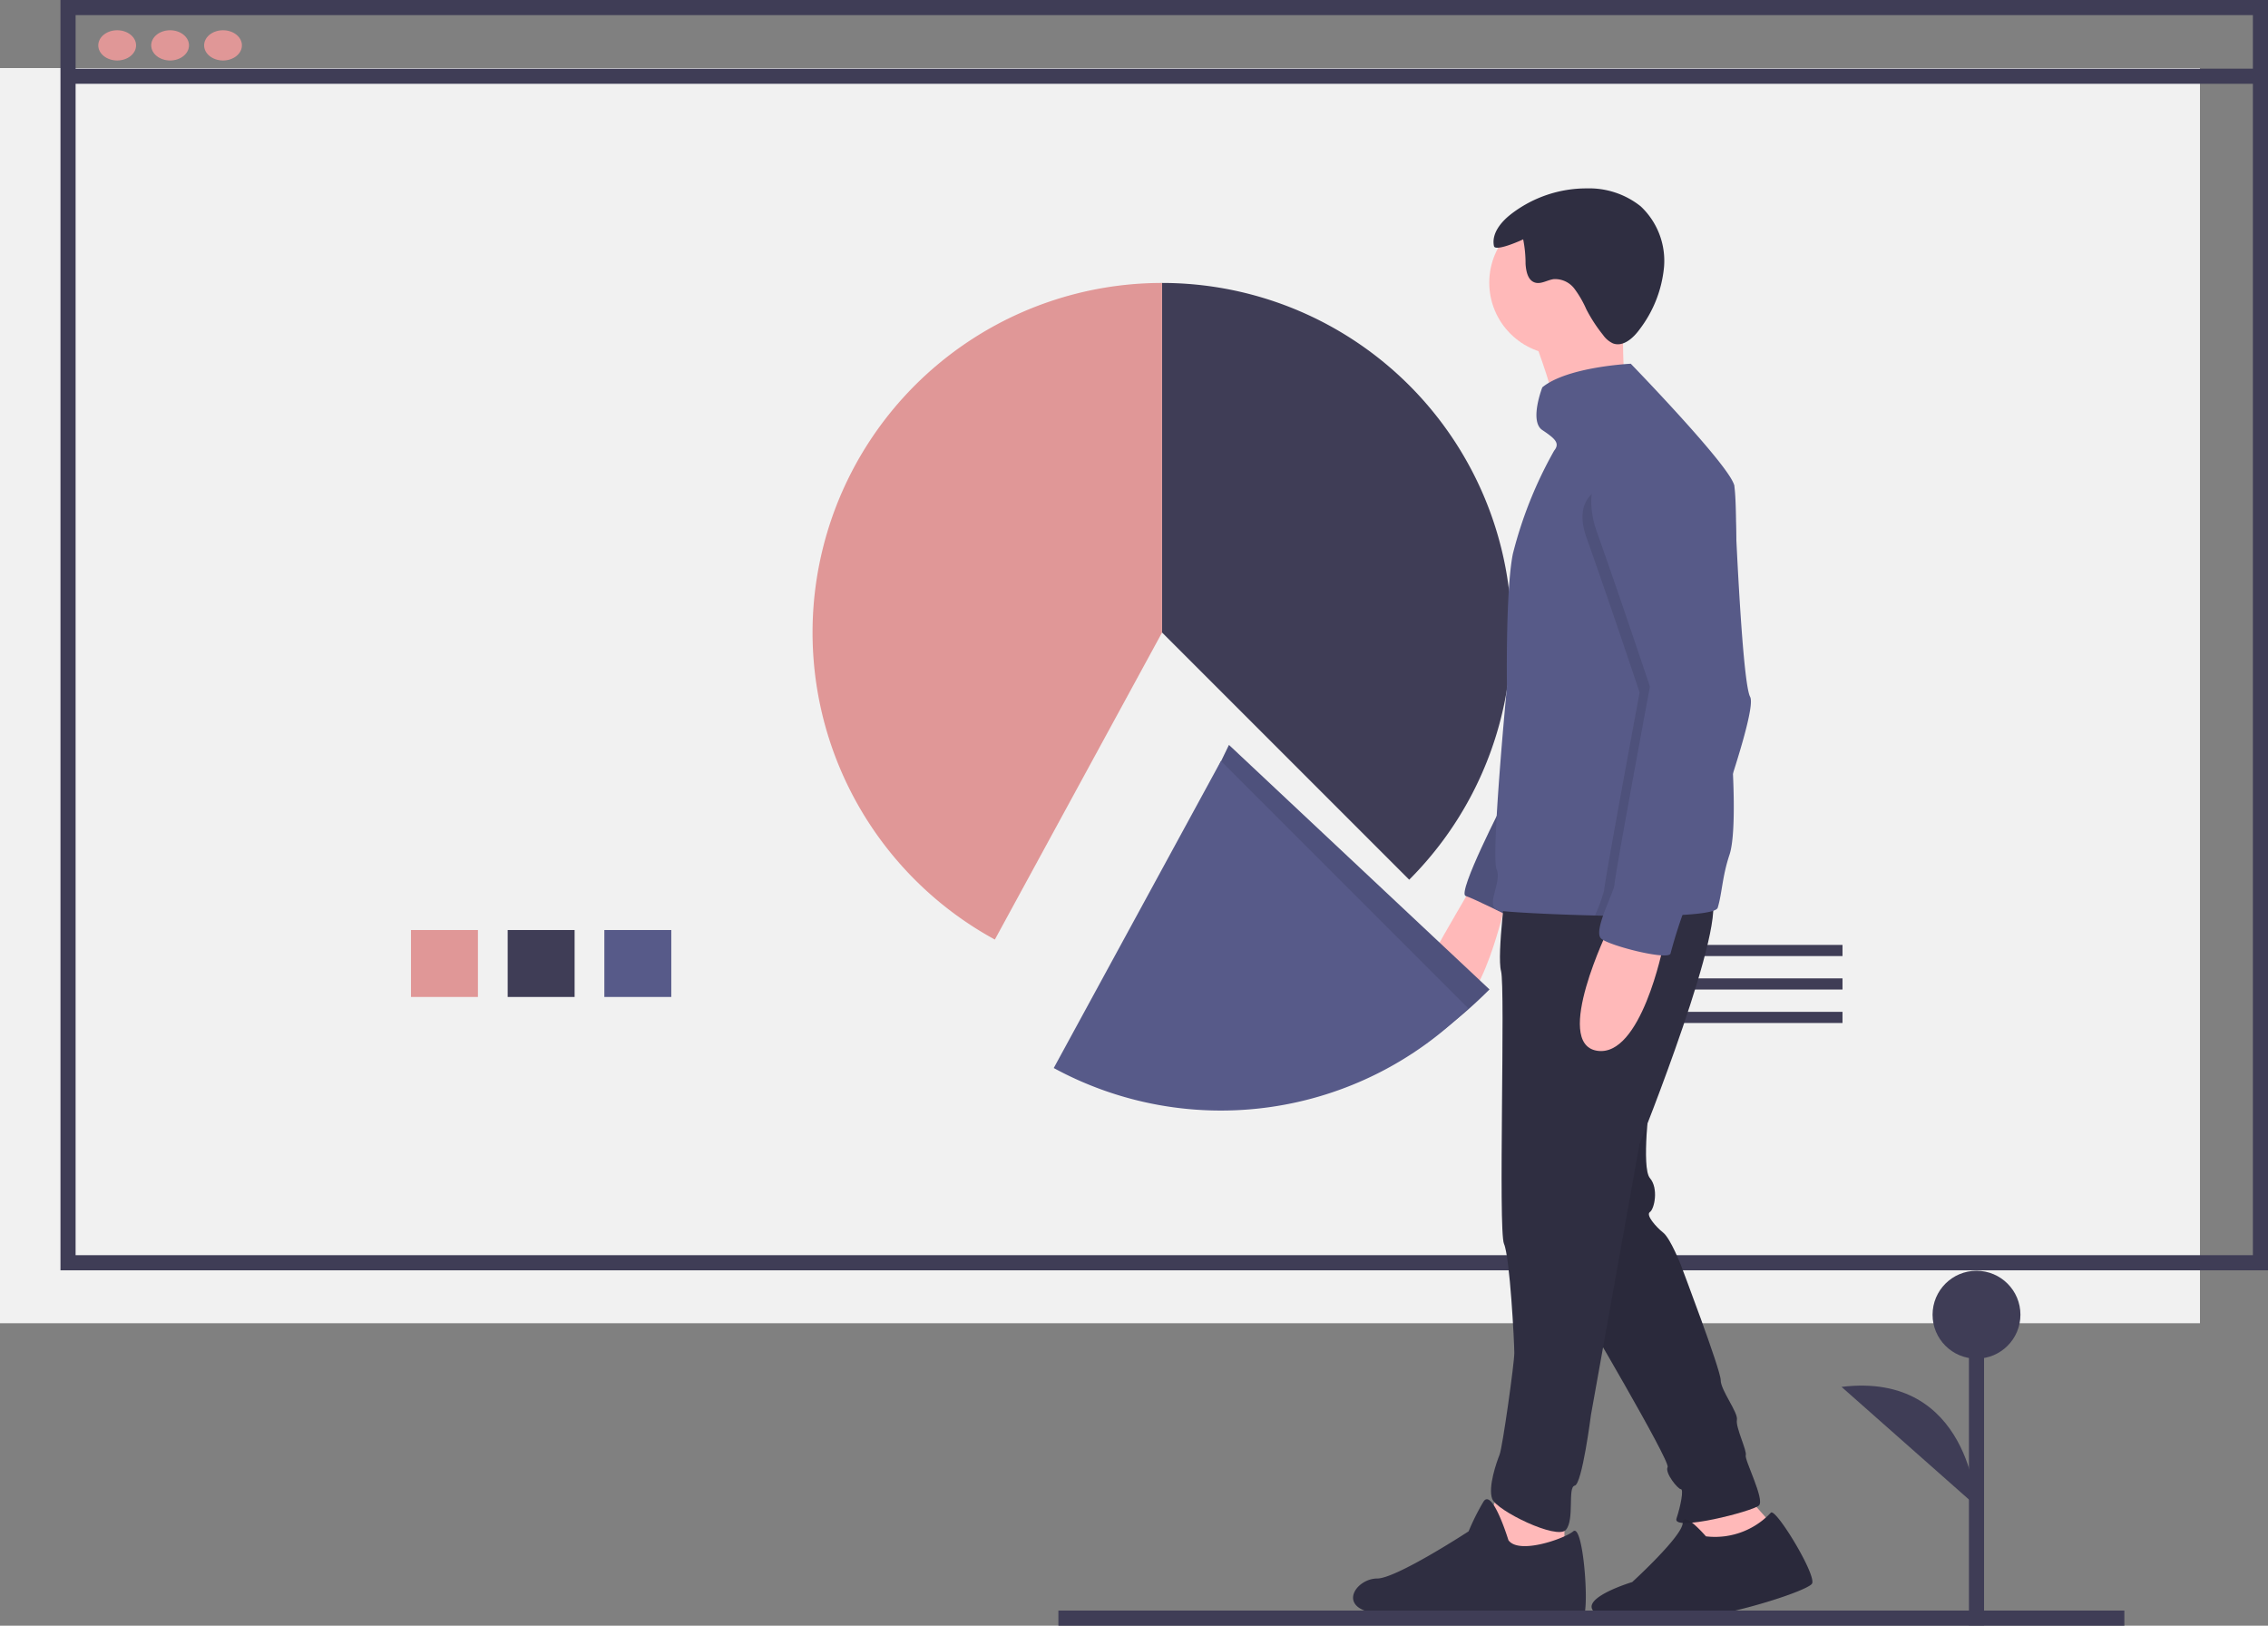
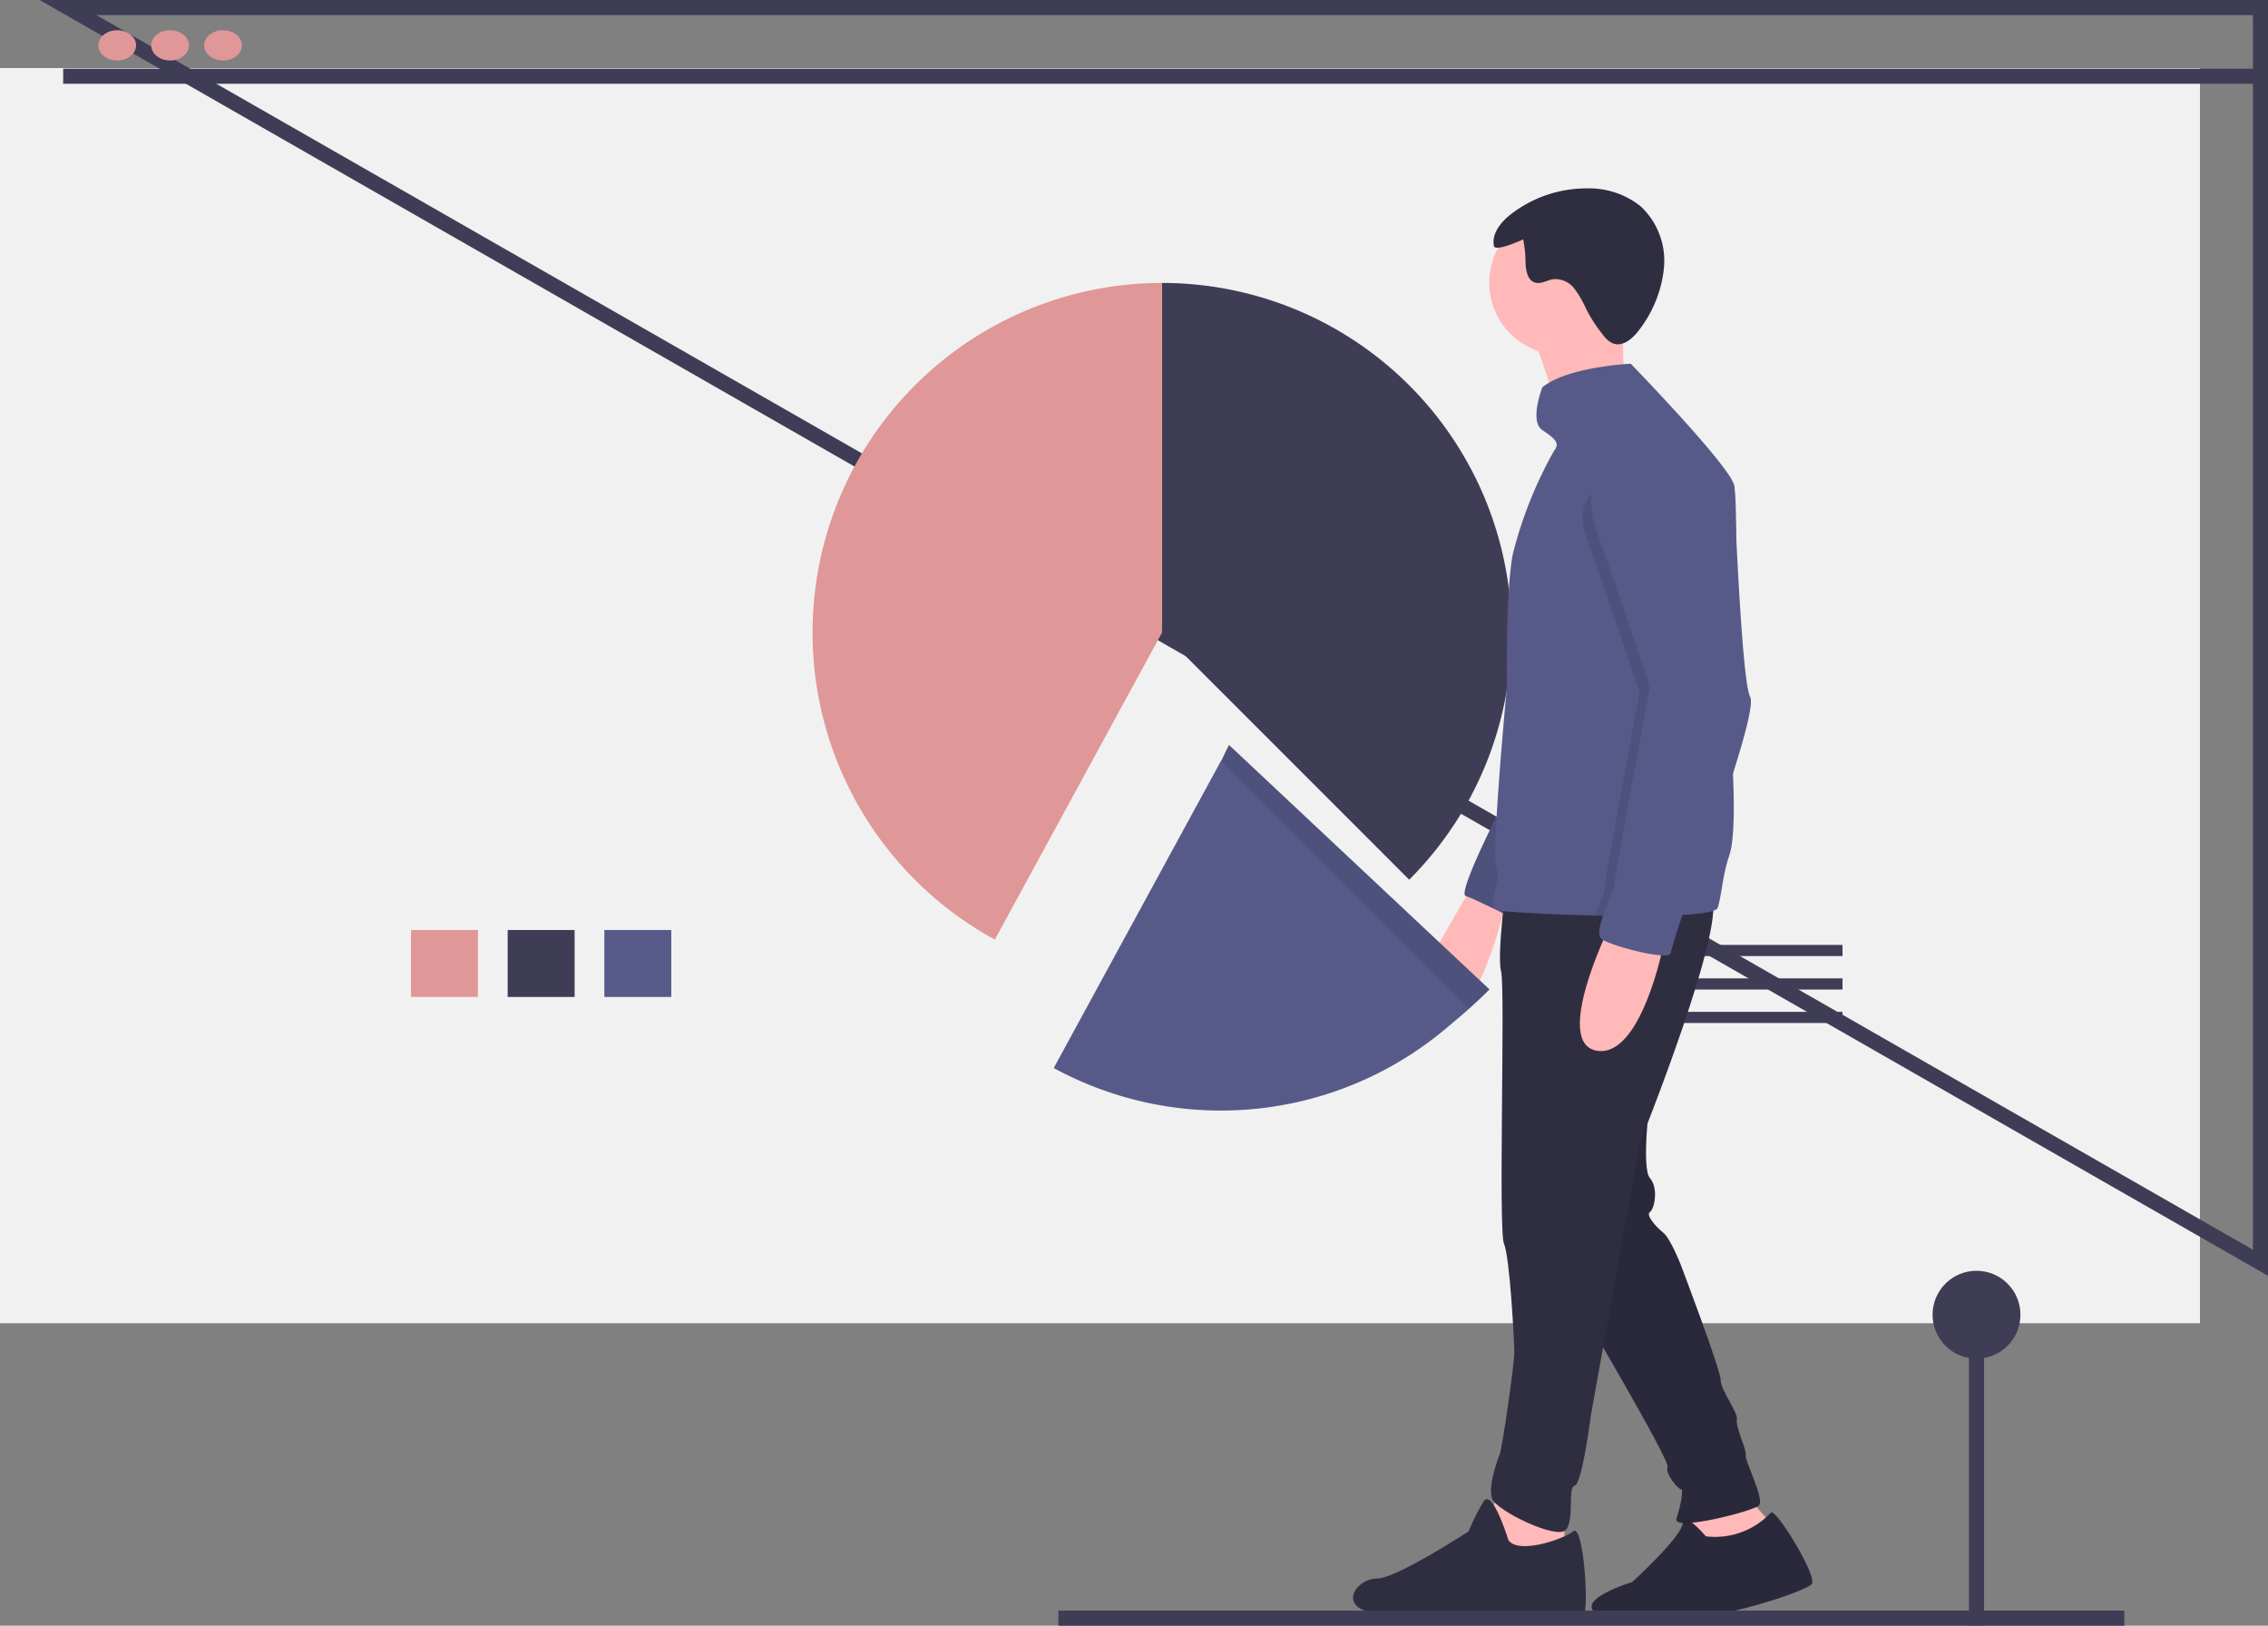
<svg xmlns="http://www.w3.org/2000/svg" height="215" viewBox="0 0 300 215" width="300">
  <rect x="0" y="0" width="300" height="215" fill="#808080" stroke="none" />
  <path d="m0 9h291v166h-291z" fill="#f1f1f1" />
-   <path d="m9 1h290v166h-290z" fill="none" stroke="#3f3d56" stroke-miterlimit="10" stroke-width="2" />
+   <path d="m9 1h290v166z" fill="none" stroke="#3f3d56" stroke-miterlimit="10" stroke-width="2" />
  <path d="m8.355 10.081h290.928" fill="none" stroke="#3f3d56" stroke-miterlimit="10" stroke-width="2" />
  <g fill="#e09797">
    <ellipse cx="15.5" cy="6" rx="2.5" ry="2" />
    <ellipse cx="22.5" cy="6" rx="2.5" ry="2" />
    <ellipse cx="29.5" cy="6" rx="2.5" ry="2" />
  </g>
  <path d="m643.892 329.275a46.231 46.231 0 0 0 -32.69-78.922v46.231z" fill="#3f3d56" transform="translate(-457.488 -212.933)" />
  <path d="m526.8 250.353a46.237 46.237 0 0 0 -22.116 86.838l22.116-40.606z" fill="#e09797" transform="translate(-373.089 -212.933)" />
  <path d="m54.365 122.997h8.853v8.853h-8.853z" fill="#e09797" />
  <path d="m67.153 122.997h8.853v8.853h-8.853z" fill="#3f3d56" />
  <path d="m79.94 122.997h8.853v8.853h-8.853z" fill="#575a89" />
  <path d="m207.322 124.965h36.395v1.475h-36.395z" fill="#3f3d56" />
  <path d="m207.322 129.391h36.395v1.475h-36.395z" fill="#3f3d56" />
  <path d="m207.322 133.817h36.395v1.475h-36.395z" fill="#3f3d56" />
  <path d="m630.349 555.527.585 4.874 3.315 1.56 3.7-1.17 2.534 1.17.78-4.484-4.484-5.069z" fill="#ffb9b9" transform="translate(-407.037 -356.048)" />
  <path d="m786.856 712.927s-3.023-3.524-3.071-1.762-6.677 7.806-6.677 7.806-10.333 3.12-2.34 5.069 25.541-3.7 26.126-4.874-4.874-10.138-5.459-9.358a10.112 10.112 0 0 1 -8.579 3.119z" fill="#2f2e41" transform="translate(-561.205 -509.742)" />
  <path d="m776.443 555.1s-1.17 9.163 0 10.528.585 4.094 0 4.484.78 1.95 1.755 2.73 2.34 4.289 2.34 4.289 5.264 13.843 5.264 15.207 2.34 4.289 2.145 5.264 1.365 4.094 1.17 4.679 2.535 5.849 1.755 6.629-11.5 3.509-10.918 1.755.975-3.9.585-3.9-2.145-2.145-1.755-2.924-11.7-21.251-11.7-21.251z" fill="#2f2e41" transform="translate(-558.2 -409.822)" />
  <path d="m786.856 712.927s-3.023-3.524-3.071-1.762-6.677 7.806-6.677 7.806-10.333 3.12-2.34 5.069 25.541-3.7 26.126-4.874-4.874-10.138-5.459-9.358a10.112 10.112 0 0 1 -8.579 3.119z" opacity=".1" transform="translate(-561.205 -509.742)" />
  <path d="m776.443 555.1s-1.17 9.163 0 10.528.585 4.094 0 4.484.78 1.95 1.755 2.73 2.34 4.289 2.34 4.289 5.264 13.843 5.264 15.207 2.34 4.289 2.145 5.264 1.365 4.094 1.17 4.679 2.535 5.849 1.755 6.629-11.5 3.509-10.918 1.755.975-3.9.585-3.9-2.145-2.145-1.755-2.924-11.7-21.251-11.7-21.251z" opacity=".1" transform="translate(-558.2 -409.822)" />
  <path d="m555.923 554.384-2.145 5.459.975 7.6 6.239-.39 3.509-3.12v-6.629z" fill="#ffb9b9" transform="translate(-357.566 -357.324)" />
  <path d="m703.133 710.255s-2.145-7.019-3.314-5.069a30.858 30.858 0 0 0 -1.95 3.9s-9.553 6.239-12.088 6.239-4.874 3.12-1.56 4.289 28.66 2.73 29.05 0-.39-11.5-1.56-10.528-7.211 3.114-8.578 1.169z" fill="#2f2e41" transform="translate(-503.607 -506.567)" />
  <path d="m717.027 476.1s-4.094 7.019-4.484 7.8-2.535 5.849 1.56 7.8 7.6-14.233 7.6-14.233z" fill="#ffb9b9" transform="translate(-522.375 -358.78)" />
  <path d="m729.47 444.148s-6.239 12.088-5.069 12.478 5.849 2.73 5.849 2.73l2.145-12.283z" fill="#575a88" transform="translate(-530.529 -338.138)" />
  <path d="m729.47 444.148s-6.239 12.088-5.069 12.478 5.849 2.73 5.849 2.73l2.145-12.283z" opacity=".1" transform="translate(-530.529 -338.138)" />
  <path d="m736.24 472.621s-1.365 10.138-.78 12.283-.39 34.314.39 36.069 1.365 13.063 1.365 14.428-1.56 12.478-1.95 13.453-1.56 4.289-.975 5.849 8.579 5.459 9.748 4.094.195-5.654 1.17-5.849 2.145-9.359 2.145-9.359l6.434-35.874s12.088-30.025 9.359-32.95-26.906-2.144-26.906-2.144z" fill="#2f2e41" transform="translate(-536.908 -356.473)" />
  <circle cx="206.545" cy="37.381" fill="#ffb9b9" r="9.553" />
  <path d="m750.559 261.742s3.119 8.189 2.729 9.943 9.164-3.12 9.164-3.12-.585-9.553 0-12.088-11.893 5.265-11.893 5.265z" fill="#ffb9b9" transform="translate(-547.523 -216.563)" />
  <path d="m766.6 330.96c-.043 1.636-.07 2.611-.07 2.611s.585 8.969-.39 11.893-.975 5.069-1.56 7.019c-.172.567-2.505.871-5.783 1.006-3.006.123-6.806.105-10.454.021-6.04-.14-11.671-.464-12.618-.638-2.145-.39.39-3.7-.39-5.459s1.365-24.176 1.365-24.176-.195-12.673.78-17.547a55.074 55.074 0 0 1 5.459-13.648c.78-.975.195-1.56-1.56-2.73s0-5.654 0-5.654c3.314-2.73 11.7-3.119 11.7-3.119s12.868 13.258 13.648 15.987c.472 1.649.3 14.825.1 25-.087 3.827-.171 7.231-.227 9.434z" fill="#575a88" transform="translate(-537.368 -232.435)" />
  <path d="m771.15 491.522s-7.409 15.207-1.56 16.182 8.774-13.843 8.774-13.843z" fill="#ffb9b9" transform="translate(-558.366 -368.746)" />
  <path d="m735.133 222.644c-.338-1.639.914-3.17 2.233-4.2a16.32 16.32 0 0 1 10.041-3.424 10.939 10.939 0 0 1 7.128 2.364 9.88 9.88 0 0 1 3.093 8.061 16.027 16.027 0 0 1 -3.23 8.217c-.838 1.16-2.184 2.362-3.523 1.856a3.274 3.274 0 0 1 -1.3-1.1 20.2 20.2 0 0 1 -2.234-3.433 13.669 13.669 0 0 0 -1.574-2.71 3.2 3.2 0 0 0 -2.737-1.254c-.857.118-1.7.722-2.515.438-.909-.315-1.129-1.478-1.2-2.438a16.542 16.542 0 0 0 -.315-3.265c-.323.171-3.709 1.673-3.867.888z" fill="#2f2e41" transform="translate(-537.521 -190.105)" />
  <path d="m788.234 358.254c-2.184 7.875-7.192 21.146-7.479 21.717-.072.146-.185.433-.324.811-3.007.123-6.806.105-10.454.021a21.918 21.918 0 0 0 1.224-3.367c0-.975 4.679-26.126 4.679-26.126s-3.7-11.113-7.019-20.472 9.846-7.506 9.846-7.506c7.019-1.755 8.286 1.267 8.286 1.267s.618 16.436 1.46 24.219a16.008 16.008 0 0 0 .684 3.856c.314.574-.108 2.726-.903 5.58z" opacity=".1" transform="translate(-559.002 -259.73)" />
  <path d="m778.007 306s-8.969 3.7-5.654 13.063 7.019 20.472 7.019 20.472-4.679 25.151-4.679 26.126-2.925 6.239-1.755 7.214 8.969 2.924 9.163 1.95a65.935 65.935 0 0 1 2.145-6.629c.39-.78 9.553-25.151 8.384-27.3s-2.145-28.075-2.145-28.075-5.459-8.577-12.478-6.821z" fill="#575a88" transform="translate(-561.129 -248.731)" />
  <path d="m633.52 455.313-34.46-32.336-20.347 42.023a46.023 46.023 0 0 0 22.116 5.624c12.771 0 24.325-6.945 32.691-15.311z" fill="#575a89" transform="translate(-436.499 -324.46)" />
  <path d="m633.52 455.313-34.46-32.336-20.347 42.023a46.023 46.023 0 0 0 22.116 5.624c12.771 0 24.325-6.945 32.691-15.311z" opacity=".1" transform="translate(-436.499 -324.46)" />
  <path d="m625.52 461.667-32.69-32.69-22.116 40.607a46.255 46.255 0 0 0 54.806-7.917z" fill="#575a89" transform="translate(-431.33 -328.336)" />
  <path d="m140 214h141" fill="none" stroke="#3f3d56" stroke-miterlimit="10" stroke-width="2" />
  <path d="m261.442 214.96v-41.089" fill="#3f3d56" stroke="#3f3d56" stroke-miterlimit="10" stroke-width="2" />
  <circle cx="261.442" cy="173.872" fill="#3f3d56" r="5.811" />
-   <path d="m883 678.329s-.83-17.853-17.847-15.778" fill="#3f3d56" transform="translate(-621.562 -479.134)" />
</svg>